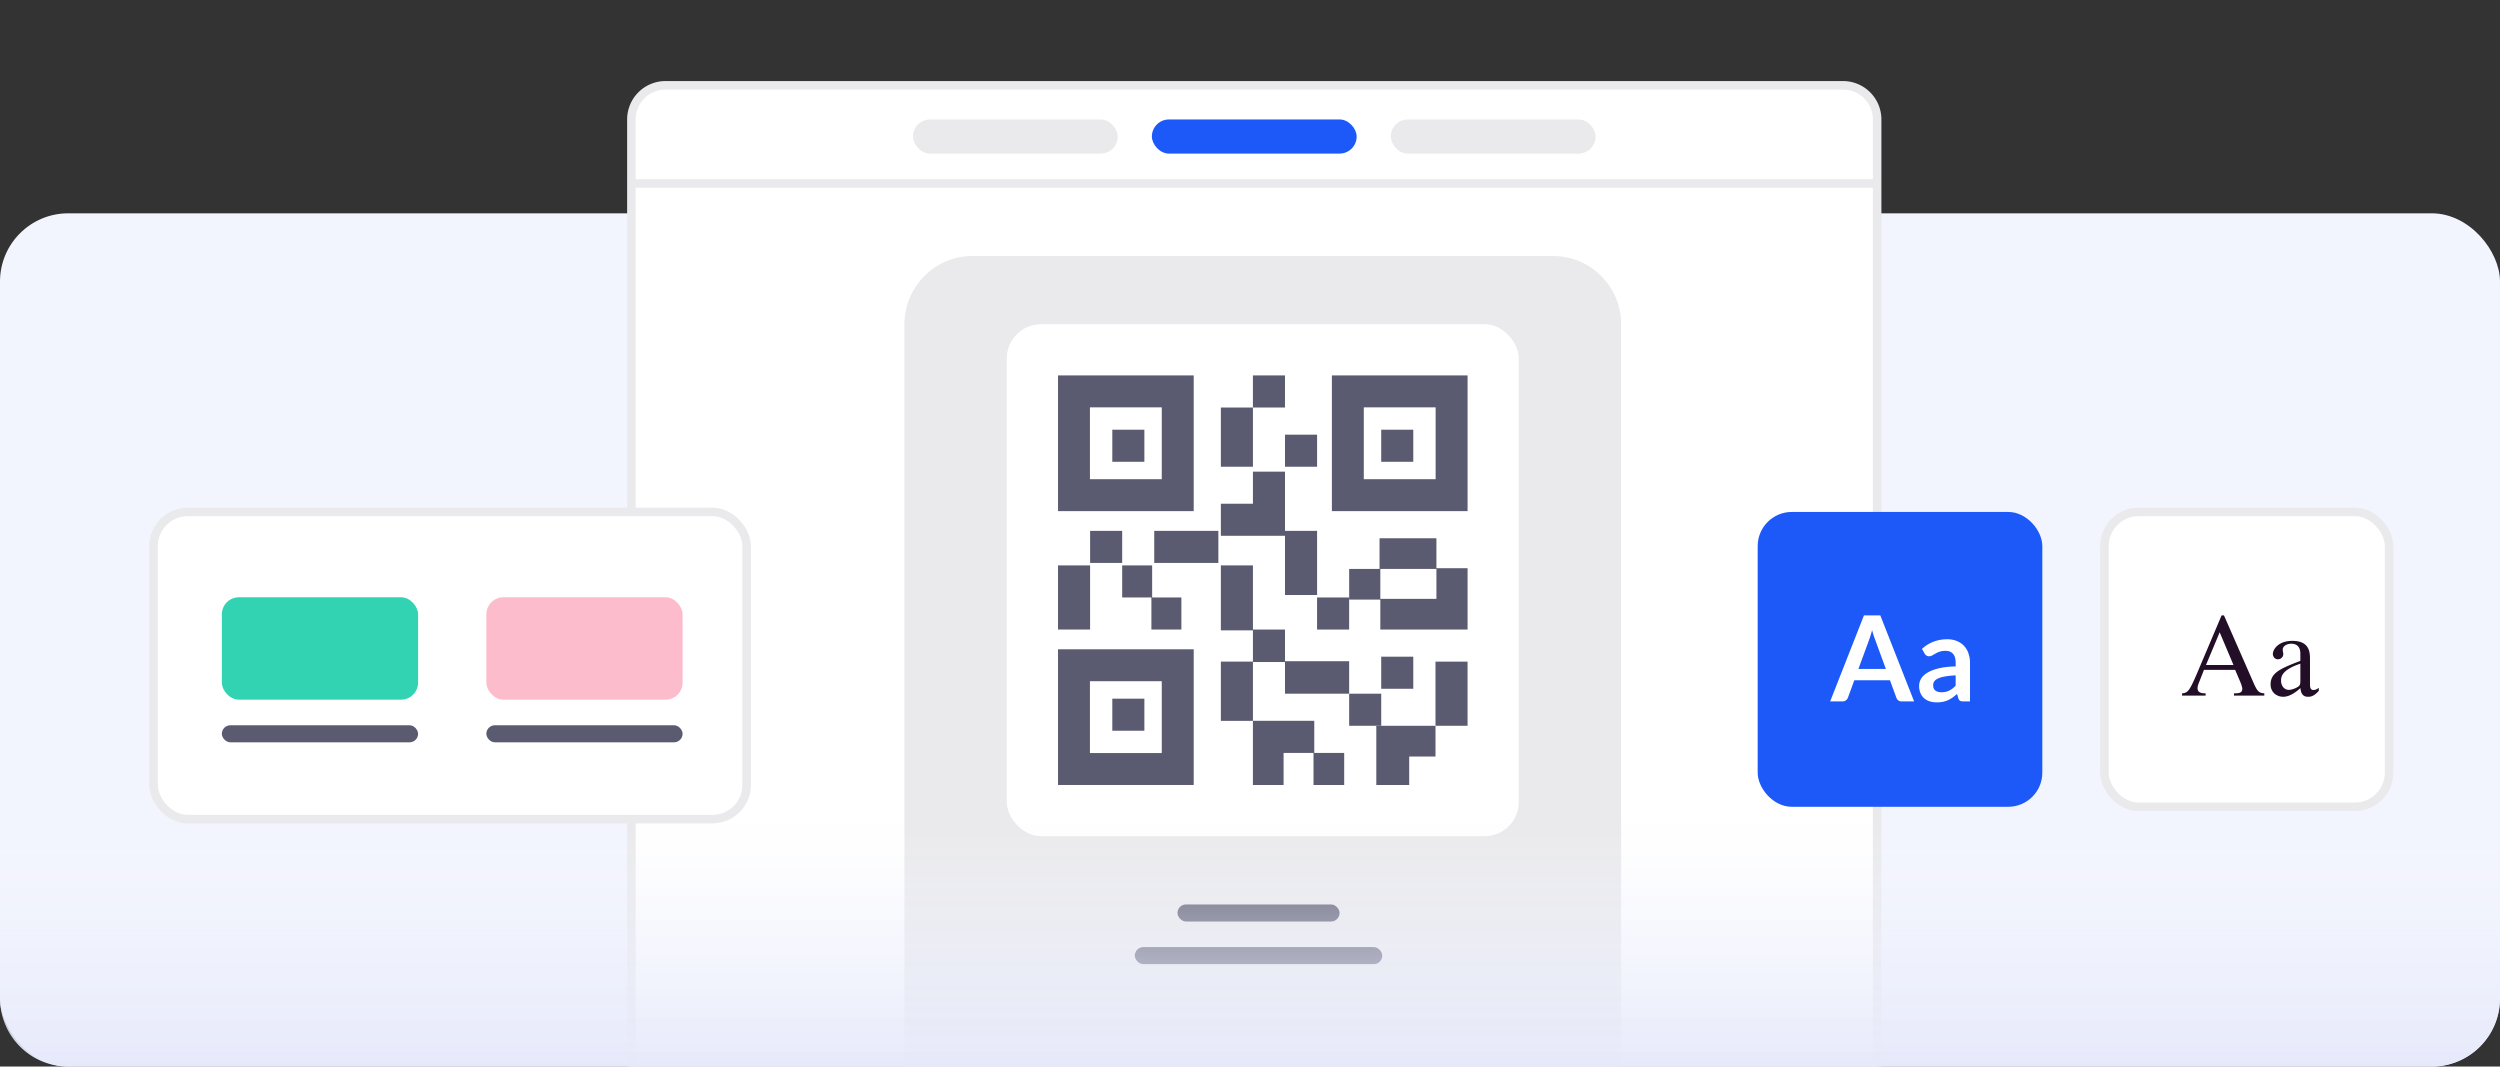
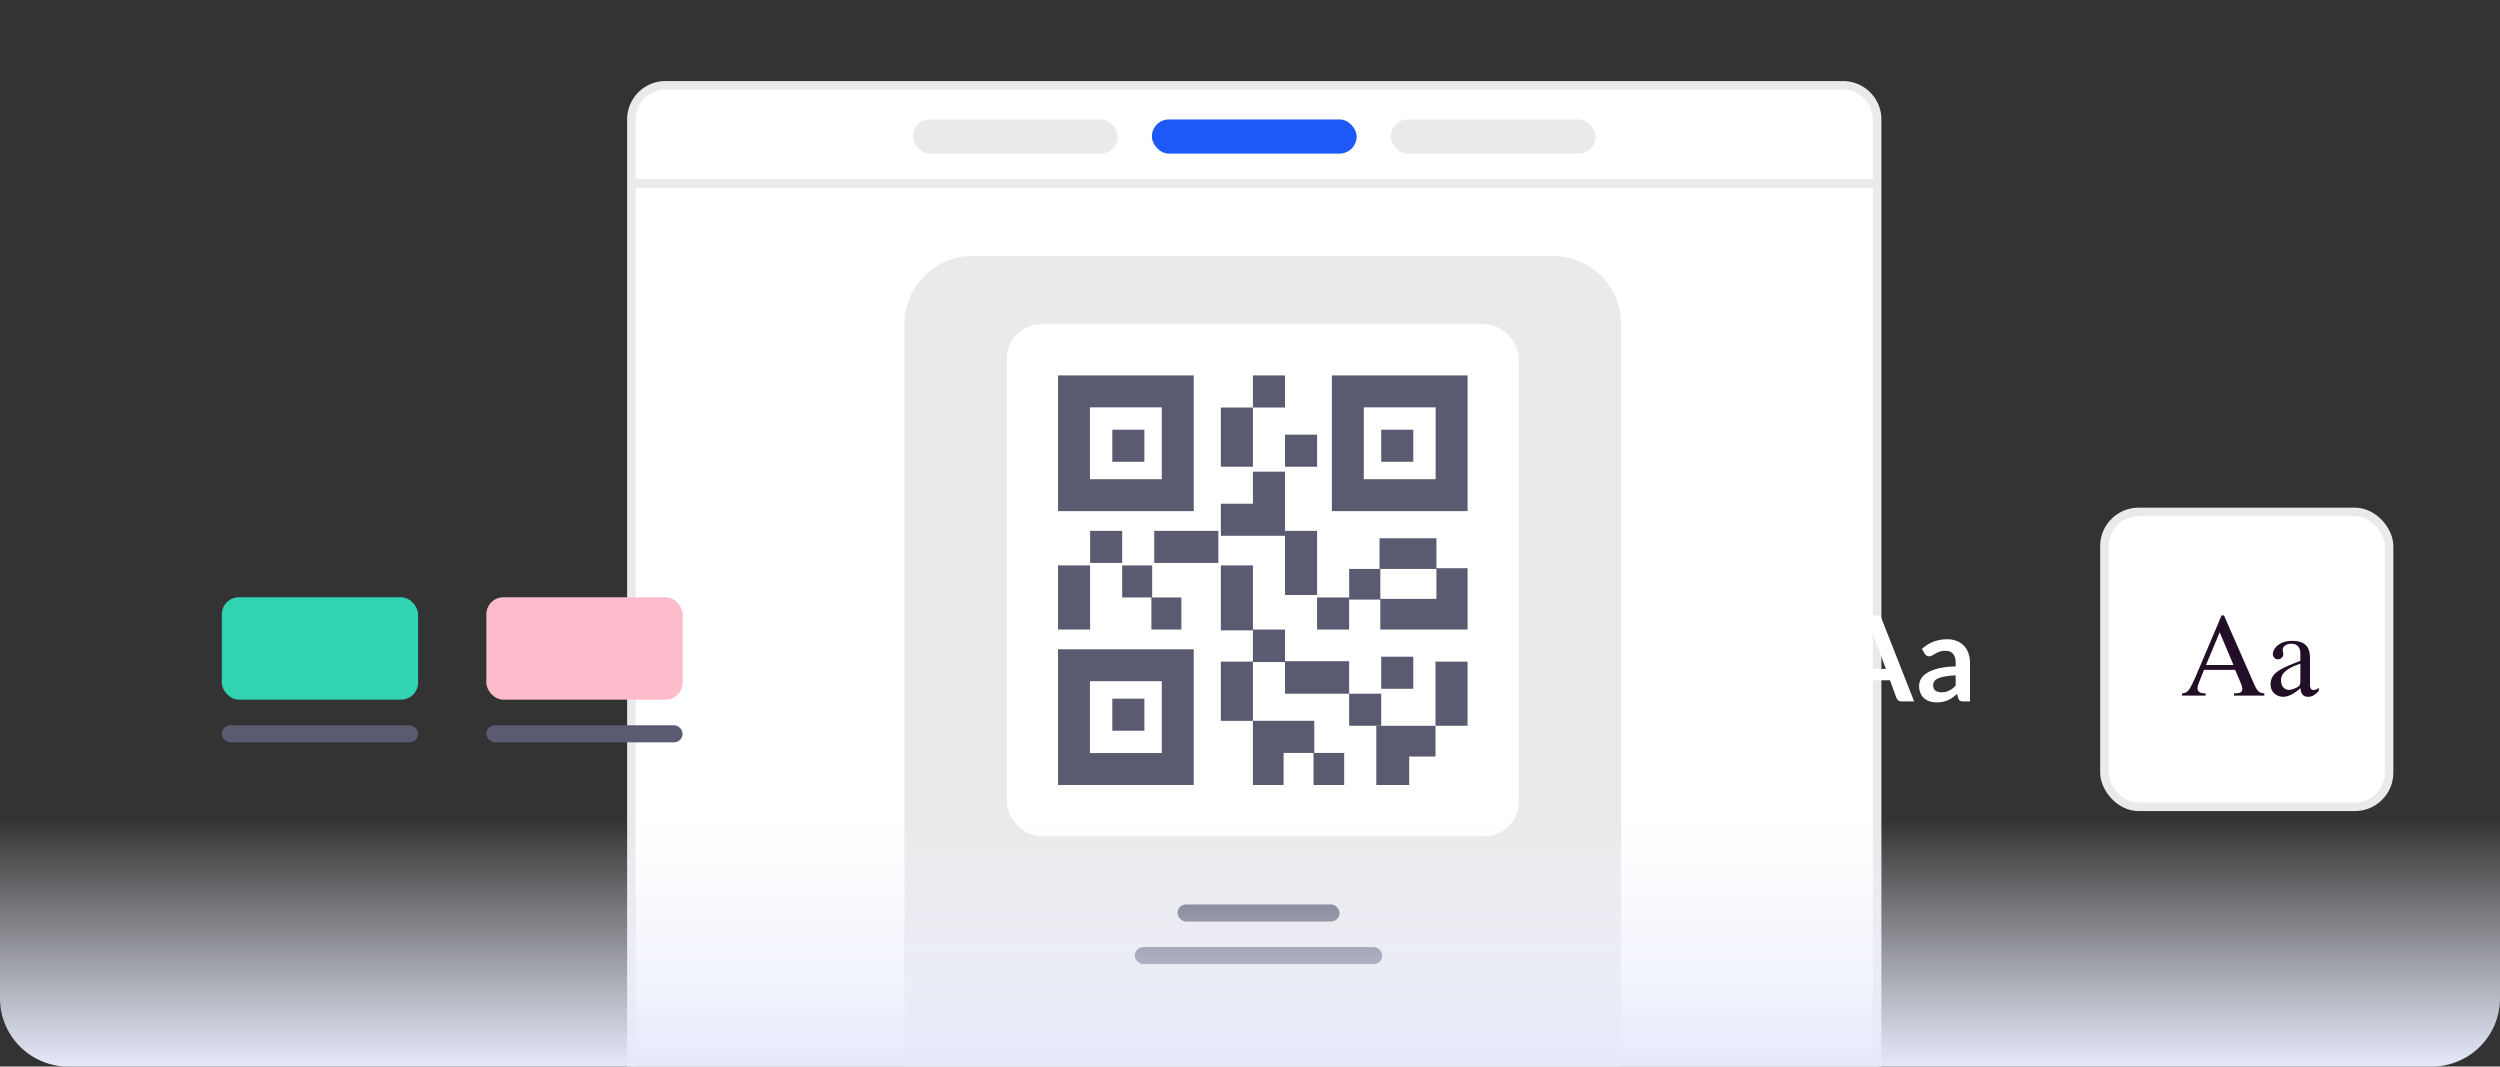
<svg xmlns="http://www.w3.org/2000/svg" width="293" height="125" fill="none">
  <rect width="100%" height="100%" fill="#333333" stroke="none" />
  <g class="g" id="step2">
-     <rect y="25" width="293" height="100" rx="8" fill="#F3F5FE" />
    <path d="M74 14a4 4 0 0 1 4-4h138a4 4 0 0 1 4 4v111H74V14Z" fill="#fff" />
    <path d="M73.5 14A4.5 4.5 0 0 1 78 9.5h138a4.5 4.5 0 0 1 4.5 4.5h-1a3.5 3.5 0 0 0-3.5-3.5H78a3.5 3.5 0 0 0-3.5 3.5h-1ZM220 125H74h146Zm-146.5 0V14A4.5 4.5 0 0 1 78 9.5v1a3.5 3.5 0 0 0-3.5 3.5v111h-1ZM216 9.5a4.5 4.5 0 0 1 4.5 4.5v111h-1V14a3.5 3.5 0 0 0-3.5-3.5v-1ZM106 38a8 8 0 0 1 8-8h68a8 8 0 0 1 8 8v87h-84V38Z" fill="#EAEAEC" />
    <rect x="118" y="38" width="60" height="60" rx="4" fill="#fff" />
    <path fill-rule="evenodd" clip-rule="evenodd" d="M124 59.904V44h15.903v15.904H124Zm3.74-3.742h8.419v-8.42h-8.419v8.42Z" fill="#5A5B70" />
    <path fill="#5A5B70" d="M130.362 50.362h3.759v3.76h-3.759z" />
    <path fill-rule="evenodd" clip-rule="evenodd" d="M156.097 59.904V44H172v15.904h-15.903Zm3.74-3.742h8.419v-8.42h-8.419v8.42Z" fill="#5A5B70" />
    <path fill="#5A5B70" d="M161.877 50.362h3.759v3.76h-3.759z" />
    <path fill-rule="evenodd" clip-rule="evenodd" d="M124 92V76.096h15.903V92H124Zm3.74-3.742h8.419v-8.42h-8.419v8.42Z" fill="#5A5B70" />
    <path fill="#5A5B70" d="M130.362 81.88h3.759v3.76h-3.759zM127.761 62.217h3.759v3.76h-3.759zM135.032 70.024v-3.76h-3.513v3.76h3.425v3.759h3.514v-3.76h-3.426ZM150.603 50.94h3.759v3.76h-3.759zM143.085 47.759h3.759v6.94h-3.759z" />
    <path fill="#5A5B70" d="M146.841 44h3.759v3.76h-3.759zM146.844 55.277v3.76h-3.759v3.758h7.517v-7.518h-3.758ZM150.602 77.494v-3.711h-3.758v-7.518h-3.759v7.613h3.759v3.711h3.758v3.712h7.518v-3.807h-7.518ZM150.603 62.217h3.759v7.518h-3.759z" />
    <path fill-rule="evenodd" clip-rule="evenodd" d="M168.348 63.084v3.506H172v7.192h-10.226v-3.506h-3.653V66.68h3.561v-3.597h6.666Zm-6.574 7.103h6.574v-3.506h-6.574v3.506Z" fill="#5A5B70" />
    <path fill="#5A5B70" d="M168.239 77.543h3.759v7.518h-3.759zM154.36 70.024h3.759v3.76h-3.759zM158.121 81.301h3.759v3.76h-3.759zM161.877 76.964h3.759v3.76h-3.759z" />
    <path d="M161.303 85.06V92h3.855v-3.334h3.084V85.06h-6.939ZM143.085 77.543h3.759v6.94h-3.759z" fill="#5A5B70" />
    <path d="M154.033 88.241v-3.76h-7.192V92h3.596v-3.759h3.506V92h3.596v-3.759h-3.506ZM135.275 62.217h7.518v3.76h-7.518zM124 66.265h3.759v7.518H124z" fill="#5A5B70" />
-     <rect x="18" y="60" width="69.509" height="36" rx="4" fill="#fff" stroke="#EAEAEC" />
    <rect x="26" y="70" width="23" height="12" rx="2" fill="#31D3B3" />
    <rect x="26" y="85" width="23" height="2" rx="1" fill="#5A5B70" />
    <rect x="57" y="70" width="23" height="12" rx="2" fill="#FDBCCB" />
    <rect x="57" y="85" width="23" height="2" rx="1" fill="#5A5B70" />
-     <rect x="206" y="60" width="33.36" height="34.556" rx="4" fill="#1D59F9" />
    <path d="M224.335 82.206h-1.451a.663.663 0 0 1-.405-.118.735.735 0 0 1-.223-.307l-.753-2.057h-4.178l-.754 2.057a.647.647 0 0 1-.223.293.602.602 0 0 1-.397.132h-1.458l3.962-10.081h1.918l3.962 10.081Zm-6.529-3.806h3.216l-1.228-3.354a20.395 20.395 0 0 1-.188-.523 15.603 15.603 0 0 1-.196-.662c-.065.237-.13.458-.195.662a6.93 6.93 0 0 1-.181.537l-1.228 3.34ZM230.884 82.206h-.774a.87.87 0 0 1-.384-.07c-.093-.05-.163-.15-.209-.3l-.154-.508c-.181.162-.36.306-.537.432-.172.12-.351.223-.537.307a2.748 2.748 0 0 1-.593.188 3.562 3.562 0 0 1-.697.063c-.302 0-.581-.04-.837-.119a1.881 1.881 0 0 1-.663-.37 1.682 1.682 0 0 1-.425-.606 2.137 2.137 0 0 1-.154-.843c0-.27.07-.535.209-.795.145-.265.382-.502.712-.711.33-.214.77-.39 1.318-.53.549-.14 1.23-.219 2.044-.237v-.418c0-.48-.102-.832-.307-1.06-.2-.233-.493-.349-.879-.349-.279 0-.511.033-.697.098-.186.065-.349.14-.489.223-.134.079-.26.15-.376.216a.774.774 0 0 1-.384.098.5.5 0 0 1-.3-.091.708.708 0 0 1-.202-.223l-.314-.55c.823-.754 1.816-1.13 2.978-1.13.419 0 .791.07 1.116.209.331.135.61.325.838.572.227.241.399.532.516.871a3.3 3.3 0 0 1 .181 1.116v4.517Zm-3.348-1.074c.177 0 .339-.016.488-.048a1.78 1.78 0 0 0 .419-.147c.135-.065.262-.144.383-.237.126-.097.251-.211.377-.341v-1.206a9.126 9.126 0 0 0-1.263.132c-.334.06-.604.14-.809.237-.204.098-.351.212-.439.342a.769.769 0 0 0-.126.425c0 .302.089.518.265.648.182.13.417.195.705.195Z" fill="#fff" />
    <rect x="246.64" y="60" width="33.36" height="34.556" rx="4" fill="#fff" stroke="#EAEAEC" />
    <path d="M265.378 81.258c-.614-.042-.809-.195-1.255-1.213l-3.474-7.92h-.279l-2.902 6.846c-.265.614-.697 1.632-1.018 1.98-.251.265-.489.293-.712.307v.265h2.762v-.265c-.292 0-.948 0-.948-.586 0-.153.042-.348.111-.53l.642-1.63h3.655l.572 1.338c.084.195.265.655.265.878 0 .516-.46.53-.976.53v.265h3.557v-.265Zm-6.836-3.319 1.605-3.834 1.618 3.834h-3.223ZM269.601 79.808c0 .418-.042.585-.475.795-.125.07-.558.25-.865.25-.516 0-.92-.432-.92-1.087v-.028c0-.474.153-1.255 2.26-1.952v2.022Zm2.162.795c-.153.125-.335.265-.628.265-.404 0-.404-.405-.404-.81V77.34c0-.837 0-2.231-2.079-2.231-1.618 0-2.274.99-2.274 1.548 0 .223.168.613.6.613a.63.63 0 0 0 .628-.6c0-.125-.07-.334-.07-.543 0-.432.53-.683.99-.683.419 0 1.075.153 1.075 1.157v.85c-2.274.893-3.488 1.367-3.488 2.761 0 .934.725 1.45 1.479 1.45.767 0 1.506-.557 2.023-1.018.069 1.004.655 1.018.906 1.018.224 0 .656-.014 1.242-.697v-.362Z" fill="#220E27" />
    <rect x="107" y="14" width="24" height="4" rx="2" fill="#EAEAEC" />
    <rect x="135" y="14" width="24" height="4" rx="2" fill="#1D59F9" />
    <rect x="138" y="106" width="19" height="2" rx="1" fill="#5A5B70" />
    <rect x="133" y="111" width="29" height="2" rx="1" fill="#5A5B70" />
    <rect x="163" y="14" width="24" height="4" rx="2" fill="#EAEAEC" />
    <path stroke="#EAEAEC" d="M74 21.5h146" />
    <path d="M0 96h293v21a8 8 0 0 1-8 8H8a8 8 0 0 1-8-8V96Z" fill="url(#a)" style="mix-blend-mode:multiply" />
    <defs>
      <linearGradient id="a" x1="146.5" y1="96" x2="146.5" y2="125" gradientUnits="userSpaceOnUse">
        <stop stop-color="#F3F5FE" stop-opacity="0" />
        <stop offset="1" stop-color="#E6E9FA" />
      </linearGradient>
    </defs>
  </g>
</svg>